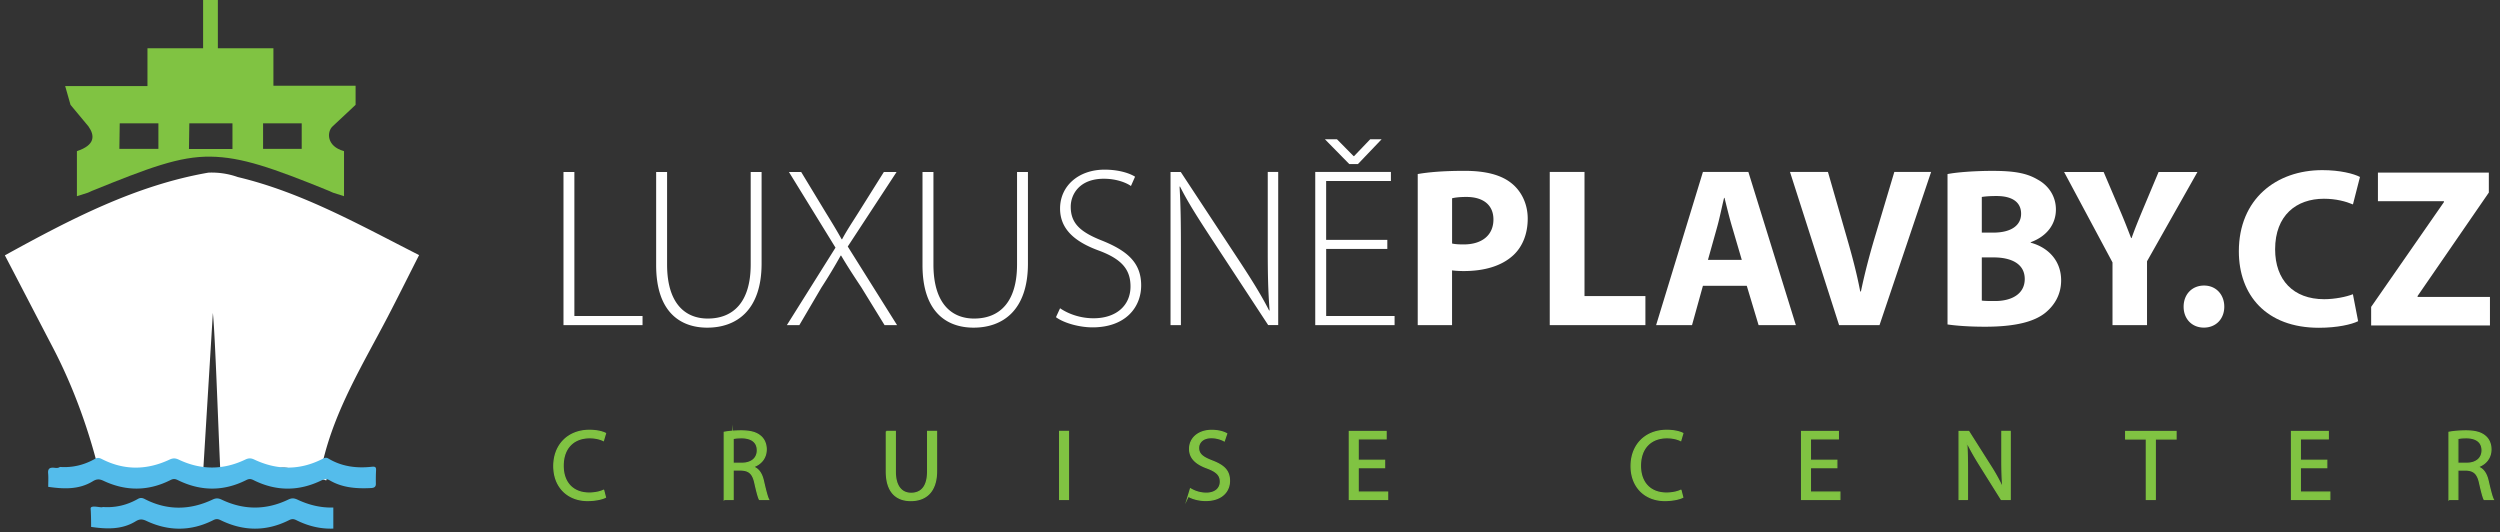
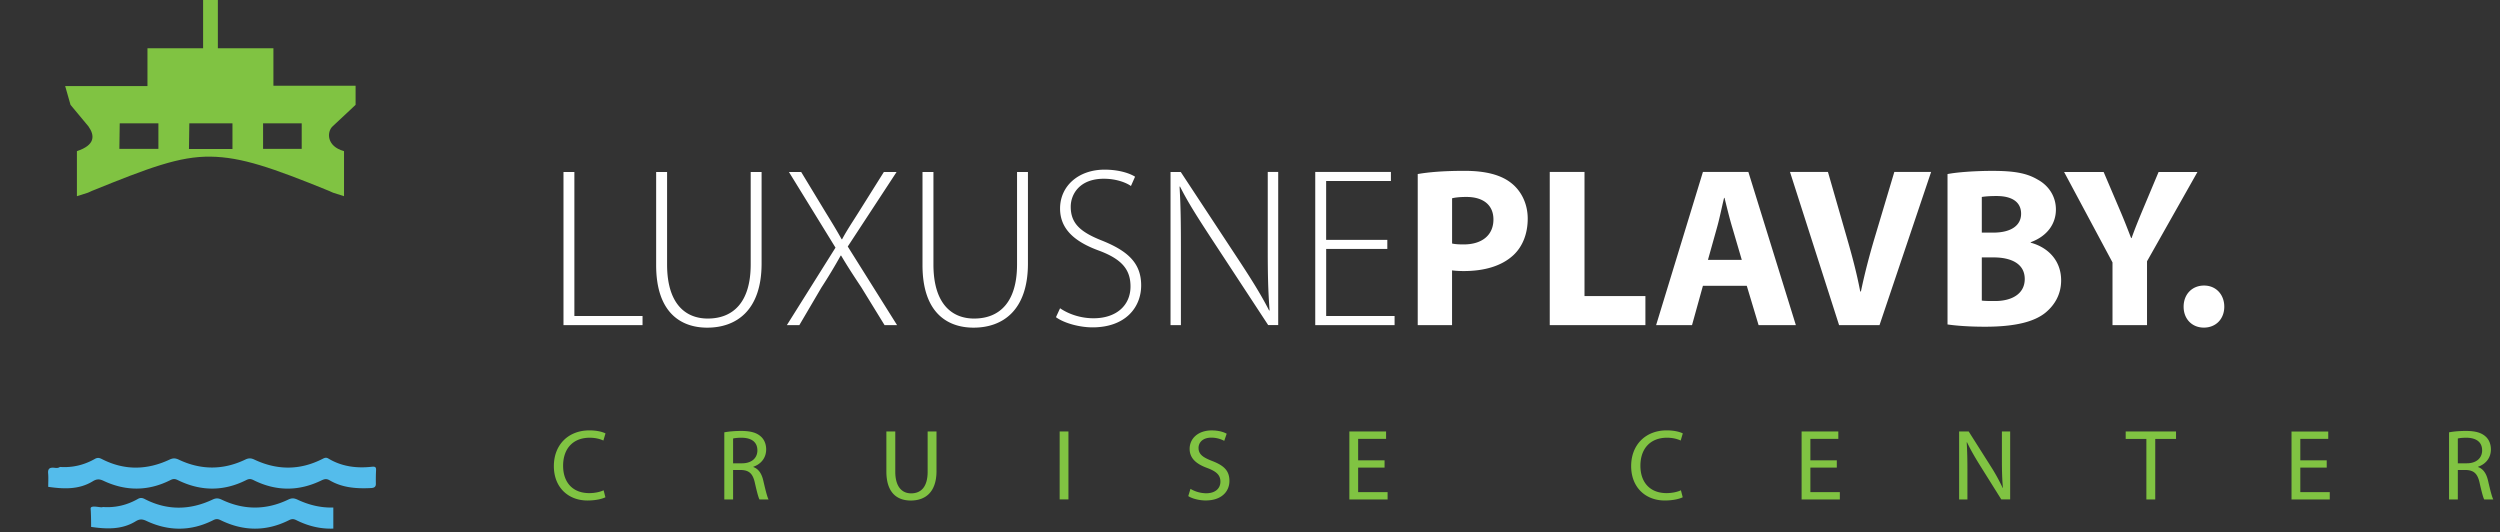
<svg xmlns="http://www.w3.org/2000/svg" width="432" height="92" fill="none">
  <rect width="100%" height="100%" fill="#333333" stroke="none" />
  <path fill="#80C342" d="M13.29 26.116v7.786l1.89-.6c.227-.076.447-.214.675-.304 9.93-4.027 15.165-6 20.516-5.93 5.352.075 10.6 1.896 20.517 5.93.227.09.448.228.675.304l1.883.6v-7.786c-3.076-.841-2.951-3.352-2-4.255l4-3.745v-3.303h-14.2V8.338h-9.599V0h-2.551v8.338h-9.614v6.537h-14.22l.924 3.241 3.11 3.738c1.104 1.586 1.166 3.22-2.02 4.269m32.185-4.814h6.675v4.414h-6.675zm-12.745 0h7.455v4.435h-7.517zm-12.02 0h6.676v4.414h-6.745l.062-4.414z" />
-   <path fill="#fff" d="M36.792 54.129c.393 4.055.855 17.999 1.262 26.93.2.151.504.096.635.303 1.02 1.703 2.6 1.186 4.579 1.324 1.972-.152 3.372.22 4.4-1.462.517-.883 3.73-.186 4.062.303.717 1.09 3.468.924 4.627 1.504.4-.752-.807-2.27-.607-3.09 2.103-9.137 6.972-17 11.213-25.13 1.82-3.49 3.566-7.02 5.455-10.73-10.358-5.262-20.26-10.848-31.316-13.482a13.5 13.5 0 0 0-5.096-.766C23.462 32.013 12.25 37.84.842 44.123c2.807 5.378 5.483 10.55 8.18 15.716 3.744 7.123 6.537 14.95 8.413 22.936 1.11-.586 2.448.352 3.172-.675.648-1.07 3.779-1.324 4.848-.676.103.062 2.455 1.151 4.227 1.262 1.973-.152 3.51.807 4.538-.876.172-.276.62-.2.89-.38l1.669-27.288z" />
  <path fill="#54BCEB" fill-rule="evenodd" d="M8.332 84.134c0-.78.055-1.565-.014-2.345-.069-.786.262-1.048 1.076-.958.317.034.669.076.958-.145 2.18.158 4.193-.338 6.041-1.386.442-.255.773-.2 1.214.027 3.862 1.98 7.78 1.924 11.676.097.6-.283 1.013-.276 1.606 0 3.82 1.814 7.676 1.82 11.49-.007.606-.29 1.02-.269 1.606.014 3.945 1.848 7.883 1.848 11.779-.152.359-.186.614-.269 1-.034 2.276 1.365 4.807 1.703 7.455 1.413.6-.062.793.035.765.587a33 33 0 0 0-.034 2.344c.014.531-.276.717-.807.745-2.517.131-4.98-.041-7.172-1.331-.524-.303-.876-.248-1.4 0-3.917 1.91-7.862 1.917-11.765-.041-.503-.249-.814-.228-1.29.013-3.91 1.959-7.855 1.918-11.765 0-.476-.234-.786-.275-1.29-.02-3.82 1.93-7.71 1.951-11.571.13-.745-.35-1.214-.316-1.876.09-2.372 1.449-5.006 1.338-7.668.952M57.62 87.7c-2.062.068-4.138-.387-6.207-1.36-.593-.275-1.007-.303-1.614-.006-3.813 1.827-7.668 1.827-11.489.007-.6-.283-1.007-.29-1.607 0-3.896 1.827-7.806 1.89-11.675-.097-.441-.227-.765-.276-1.214-.02-1.848 1.048-3.855 1.544-6.04 1.386-.29.22-2.18-.47-2.111.317.069.772.083 2.345.083 3.124 2.662.386 5.296.496 7.668-.952.662-.407 1.131-.441 1.876-.09 3.862 1.821 7.752 1.807 11.572-.13.503-.256.814-.214 1.29.02 3.917 1.91 7.854 1.959 11.764 0 .483-.241.794-.262 1.29-.014 2.124 1.063 4.262 1.538 6.393 1.456v-3.635z" clip-rule="evenodd" />
  <path fill="#fff" d="M380.818 56.611c2.124 0 3.538-1.53 3.538-3.613s-1.414-3.655-3.496-3.655c-2.083 0-3.531 1.53-3.531 3.655s1.455 3.613 3.496 3.613m-9.82-.427V45.15l8.717-15.434h-6.717l-2.669 6.358c-.786 1.883-1.414 3.42-2 5.069h-.076c-.669-1.731-1.213-3.145-2.041-5.069l-2.71-6.358h-6.834l8.365 15.627v10.84h5.972zm-28.55-11.703h2.041c2.986 0 5.379 1.062 5.379 3.73 0 2.67-2.393 3.807-5.103 3.807-1.021 0-1.731 0-2.317-.076zm0-10.448c.51-.076 1.255-.159 2.551-.159 2.711 0 4.241 1.062 4.241 3.062s-1.689 3.262-4.827 3.262h-1.965zm-5.931 22.033c1.338.194 3.531.393 6.482.393 5.262 0 8.483-.862 10.407-2.393 1.648-1.337 2.751-3.22 2.751-5.613 0-3.414-2.241-5.696-5.261-6.517v-.076c2.986-1.103 4.358-3.296 4.358-5.655 0-2.358-1.338-4.2-3.179-5.186-1.924-1.138-4.165-1.49-7.814-1.49-2.986 0-6.165.235-7.737.552v26zm-11.744.118 8.916-26.468h-6.358l-3.379 11.31c-.903 3.027-1.731 6.165-2.393 9.344h-.117c-.628-3.296-1.455-6.324-2.359-9.461l-3.22-11.193h-6.559l8.483 26.468h6.993zm-29.647-11.276 1.572-5.613c.435-1.531.828-3.531 1.214-5.103h.076c.393 1.572.862 3.53 1.338 5.103l1.648 5.613h-5.855zm6.71 4.483 2.041 6.793h6.441l-8.206-26.468h-7.855l-8.089 26.468h6.206l1.883-6.793zm-34.047 6.793h16.53v-5.028h-10.523v-21.44h-6.007zm-16.882-21.917c.435-.117 1.255-.234 2.476-.234 2.986 0 4.676 1.455 4.676 3.89 0 2.71-1.966 4.316-5.145 4.316-.862 0-1.49-.04-2-.158v-7.814zm-5.931 21.917h5.931v-9.462c.552.076 1.255.117 2.041.117 3.531 0 6.559-.862 8.6-2.786 1.572-1.49 2.434-3.69 2.434-6.282s-1.137-4.793-2.827-6.124c-1.765-1.414-4.4-2.124-8.089-2.124s-6.241.234-8.09.552V56.19zm-5.261-14.73h-10.565V31.28h11.192V29.71h-13.075v26.468h13.71v-1.573h-11.821V43.02h10.565v-1.573zm-35.661 14.73V42.79c0-4.4-.041-7.268-.234-10.523l.076-.042c1.372 2.752 3.179 5.538 5.144 8.558l10.096 15.393h1.731V29.709h-1.807v13.192c0 4.124.042 7.145.318 10.724l-.076.041c-1.297-2.551-2.828-5.027-4.986-8.323l-10.289-15.627h-1.766v26.468h1.807zm-21.599-1.38c1.373 1.021 4.048 1.766 6.324 1.766 5.655 0 8.407-3.414 8.407-7.262s-2.318-5.93-6.676-7.696c-3.807-1.49-5.496-2.986-5.496-5.89 0-2.082 1.455-4.834 5.73-4.834 2.276 0 3.966.745 4.676 1.255l.71-1.607c-.903-.586-2.786-1.22-5.261-1.22-4.517 0-7.697 2.827-7.697 6.717 0 3.572 2.552 5.772 6.793 7.303 3.848 1.455 5.379 3.22 5.379 6.165 0 3.262-2.434 5.497-6.399 5.497-2.2 0-4.283-.71-5.773-1.731l-.703 1.53zm-23.054-25.088v16.103c0 8.13 4.2 10.8 8.834 10.8 4.986 0 9.386-2.946 9.386-11.076V29.716h-1.883V45.7c0 6.517-3.02 9.345-7.42 9.345-3.889 0-7.027-2.593-7.027-9.345V29.716h-1.89m-4.393 26.468-8.523-13.586 8.44-12.882h-2.199l-4.435 7.069c-1.138 1.806-1.965 3.027-2.786 4.558h-.076c-.786-1.414-1.613-2.786-2.71-4.559l-4.282-7.068h-2.118l8.048 13.075-8.406 13.393h2.158l3.807-6.483a93 93 0 0 0 3.338-5.538h.076c.903 1.532 1.848 3.021 3.496 5.497l4.007 6.517h2.158zm-41.632-26.468v16.103c0 8.13 4.2 10.8 8.834 10.8 4.986 0 9.386-2.946 9.386-11.076V29.716h-1.883V45.7c0 6.517-3.021 9.345-7.42 9.345-3.89 0-7.028-2.593-7.028-9.345V29.716h-1.889m-16.02 26.468h13.668V54.61H99.252V29.716H97.37v26.468z" />
  <path fill="#80C342" d="M424.712 75.776c.241-.07.765-.138 1.496-.138 1.607.02 2.704.682 2.704 2.193 0 1.345-1.028 2.227-2.649 2.227h-1.551v-4.29zm-1.517 10.53h1.517v-5.09h1.427c1.379.056 2.007.663 2.352 2.284.331 1.462.593 2.475.786 2.806h1.565c-.241-.455-.524-1.586-.903-3.227-.276-1.22-.821-2.055-1.724-2.372v-.056c1.234-.42 2.214-1.448 2.214-3 0-.903-.331-1.71-.924-2.227-.731-.662-1.78-.959-3.4-.959-1.048 0-2.145.09-2.91.242v11.599m-21.137-6.765h-4.566v-3.71h4.828v-1.269h-6.345v11.744h6.607v-1.269h-5.09v-4.234h4.566v-1.262m-31.164 6.765h1.531V75.852h3.592v-1.29h-8.696v1.29h3.573zm-30.923 0v-5.02c0-1.952-.035-3.365-.124-4.848l.055-.02c.593 1.268 1.379 2.613 2.193 3.923l3.731 5.958h1.531V74.555h-1.428v4.917c0 1.828.035 3.262.173 4.828l-.035.02a32.5 32.5 0 0 0-2.11-3.813l-3.765-5.945h-1.656v11.744h1.435M317.4 79.541h-4.566v-3.71h4.828v-1.269h-6.345v11.744h6.607v-1.269h-5.09v-4.234h4.566v-1.262m-26.944 5.18c-.607.296-1.552.489-2.476.489-2.855 0-4.517-1.848-4.517-4.724 0-3.083 1.828-4.848 4.586-4.848.979 0 1.793.207 2.373.49l.365-1.235c-.4-.207-1.324-.524-2.786-.524-3.641 0-6.138 2.49-6.138 6.172 0 3.683 2.49 5.945 5.807 5.945 1.427 0 2.545-.276 3.103-.559l-.31-1.2zm-51.204-5.18h-4.566v-3.71h4.828v-1.269h-6.345v11.744h6.607v-1.269h-5.09v-4.234h4.566v-1.262m-33.916 6.186c.627.42 1.862.752 3 .752 2.772 0 4.11-1.566 4.11-3.38s-1.014-2.682-3-3.448c-1.621-.627-2.338-1.165-2.338-2.268 0-.8.607-1.759 2.214-1.759 1.062 0 1.848.352 2.227.559l.421-1.235c-.524-.296-1.393-.572-2.6-.572-2.282 0-3.8 1.358-3.8 3.186 0 1.655 1.186 2.648 3.104 3.33 1.586.608 2.213 1.235 2.213 2.339 0 1.186-.903 2.006-2.455 2.006a5.4 5.4 0 0 1-2.717-.765l-.386 1.269zm-22.227-11.172V86.3h1.517V74.555zm-29.943 0v6.917c0 3.641 1.814 5.02 4.22 5.02 2.545 0 4.442-1.482 4.442-5.089v-6.848h-1.531v6.951c0 2.6-1.118 3.745-2.855 3.745-1.566 0-2.738-1.117-2.738-3.745v-6.95h-1.538m-26.488 1.22c.241-.068.765-.137 1.496-.137 1.607.02 2.703.682 2.703 2.193 0 1.345-1.027 2.227-2.648 2.227h-1.551v-4.29zm-1.518 10.531h1.518v-5.09h1.427c1.379.056 2.007.663 2.352 2.284.331 1.462.593 2.475.786 2.806h1.565c-.241-.455-.524-1.586-.903-3.227-.276-1.22-.821-2.055-1.724-2.372v-.056c1.234-.42 2.213-1.448 2.213-3 0-.903-.331-1.71-.924-2.227-.731-.662-1.779-.959-3.399-.959-1.049 0-2.145.09-2.911.242v11.599m-20.861-1.586c-.607.297-1.551.49-2.475.49-2.855 0-4.517-1.848-4.517-4.724 0-3.083 1.827-4.848 4.585-4.848.98 0 1.793.207 2.373.49l.365-1.235c-.4-.207-1.324-.524-2.786-.524-3.641 0-6.137 2.49-6.137 6.172 0 3.683 2.49 5.945 5.806 5.945 1.428 0 2.545-.276 3.103-.559l-.31-1.2z" />
-   <path stroke="#80C342" stroke-miterlimit="22.93" stroke-width=".22" d="M424.712 75.776c.241-.07.765-.138 1.496-.138 1.607.02 2.704.682 2.704 2.193 0 1.345-1.028 2.227-2.649 2.227h-1.551v-4.29zm-1.517 10.53h1.517v-5.09h1.427c1.38.056 2.007.663 2.352 2.284.331 1.462.593 2.475.786 2.806h1.565c-.241-.455-.524-1.586-.903-3.227-.276-1.22-.821-2.055-1.724-2.372v-.056c1.234-.42 2.214-1.448 2.214-3 0-.903-.331-1.71-.924-2.227-.731-.662-1.78-.959-3.4-.959-1.048 0-2.145.09-2.91.242v11.599Zm-21.137-6.765h-4.566v-3.71h4.828v-1.269h-6.345v11.744h6.607v-1.269h-5.09v-4.234h4.566v-1.262Zm-31.164 6.765h1.531V75.852h3.592v-1.29h-8.696v1.29h3.573zm-30.923 0v-5.02c0-1.952-.035-3.365-.124-4.848l.055-.02c.593 1.268 1.379 2.613 2.193 3.923l3.731 5.958h1.531V74.555h-1.428v4.917c0 1.828.035 3.262.173 4.828l-.035.02a32.5 32.5 0 0 0-2.11-3.813l-3.765-5.945h-1.655v11.744h1.434ZM317.4 79.541h-4.566v-3.71h4.828v-1.269h-6.345v11.744h6.607v-1.269h-5.09v-4.234h4.566v-1.262Zm-26.944 5.18c-.607.296-1.552.489-2.476.489-2.855 0-4.517-1.848-4.517-4.724 0-3.083 1.828-4.848 4.586-4.848.979 0 1.793.207 2.373.49l.365-1.235c-.4-.207-1.324-.524-2.786-.524-3.641 0-6.138 2.49-6.138 6.172 0 3.683 2.49 5.945 5.807 5.945 1.427 0 2.545-.276 3.103-.559l-.31-1.2zm-51.204-5.18h-4.566v-3.71h4.828v-1.269h-6.345v11.744h6.607v-1.269h-5.09v-4.234h4.566v-1.262Zm-33.916 6.186c.627.42 1.862.752 3 .752 2.772 0 4.11-1.566 4.11-3.38s-1.014-2.682-3-3.448c-1.621-.627-2.338-1.165-2.338-2.268 0-.8.607-1.759 2.214-1.759 1.062 0 1.848.352 2.227.559l.421-1.235c-.524-.296-1.393-.572-2.6-.572-2.282 0-3.8 1.358-3.8 3.186 0 1.655 1.186 2.648 3.104 3.33 1.586.608 2.213 1.235 2.213 2.339 0 1.186-.903 2.006-2.455 2.006a5.4 5.4 0 0 1-2.717-.765l-.386 1.269zm-22.227-11.172V86.3h1.517V74.555zm-29.943 0v6.917c0 3.641 1.814 5.02 4.22 5.02 2.545 0 4.442-1.482 4.442-5.089v-6.848h-1.531v6.951c0 2.6-1.118 3.745-2.855 3.745-1.566 0-2.738-1.117-2.738-3.745v-6.95h-1.538Zm-26.488 1.22c.241-.068.765-.137 1.496-.137 1.607.02 2.703.682 2.703 2.193 0 1.345-1.027 2.227-2.648 2.227h-1.551v-4.29zm-1.518 10.531h1.518v-5.09h1.427c1.379.056 2.007.663 2.352 2.284.331 1.462.593 2.475.786 2.806h1.565c-.241-.455-.524-1.586-.903-3.227-.276-1.22-.821-2.055-1.724-2.372v-.056c1.234-.42 2.213-1.448 2.213-3 0-.903-.331-1.71-.924-2.227-.731-.662-1.779-.959-3.399-.959-1.049 0-2.145.09-2.911.242v11.599Zm-20.861-1.586c-.607.297-1.551.49-2.475.49-2.855 0-4.517-1.848-4.517-4.724 0-3.083 1.827-4.848 4.585-4.848.98 0 1.793.207 2.373.49l.365-1.235c-.4-.207-1.324-.524-2.786-.524-3.641 0-6.137 2.49-6.137 6.172 0 3.683 2.49 5.945 5.806 5.945 1.428 0 2.545-.276 3.103-.559l-.31-1.2z" />
-   <path fill="#fff" d="M409.727 56.246h20.537v-4.938h-12.503v-.159l12.31-17.875v-3.448h-19.165v4.938h11.406v.158l-12.578 18.11v3.214zm-3.138-5.407c-1.179.469-3.172.862-4.979.862-5.331 0-8.469-3.33-8.469-8.62 0-5.883 3.683-8.738 8.427-8.738 2.118 0 3.8.47 5.021.98l1.214-4.745c-1.055-.552-3.407-1.18-6.504-1.18-7.992 0-14.426 5.014-14.426 14.034 0 7.524 4.703 13.207 13.833 13.207 3.214 0 5.683-.587 6.779-1.138l-.903-4.662zM234.651 28.35l4.09-4.282h-1.972l-2.787 2.91h-.082l-2.869-2.91h-2.083l4.207 4.282z" />
</svg>